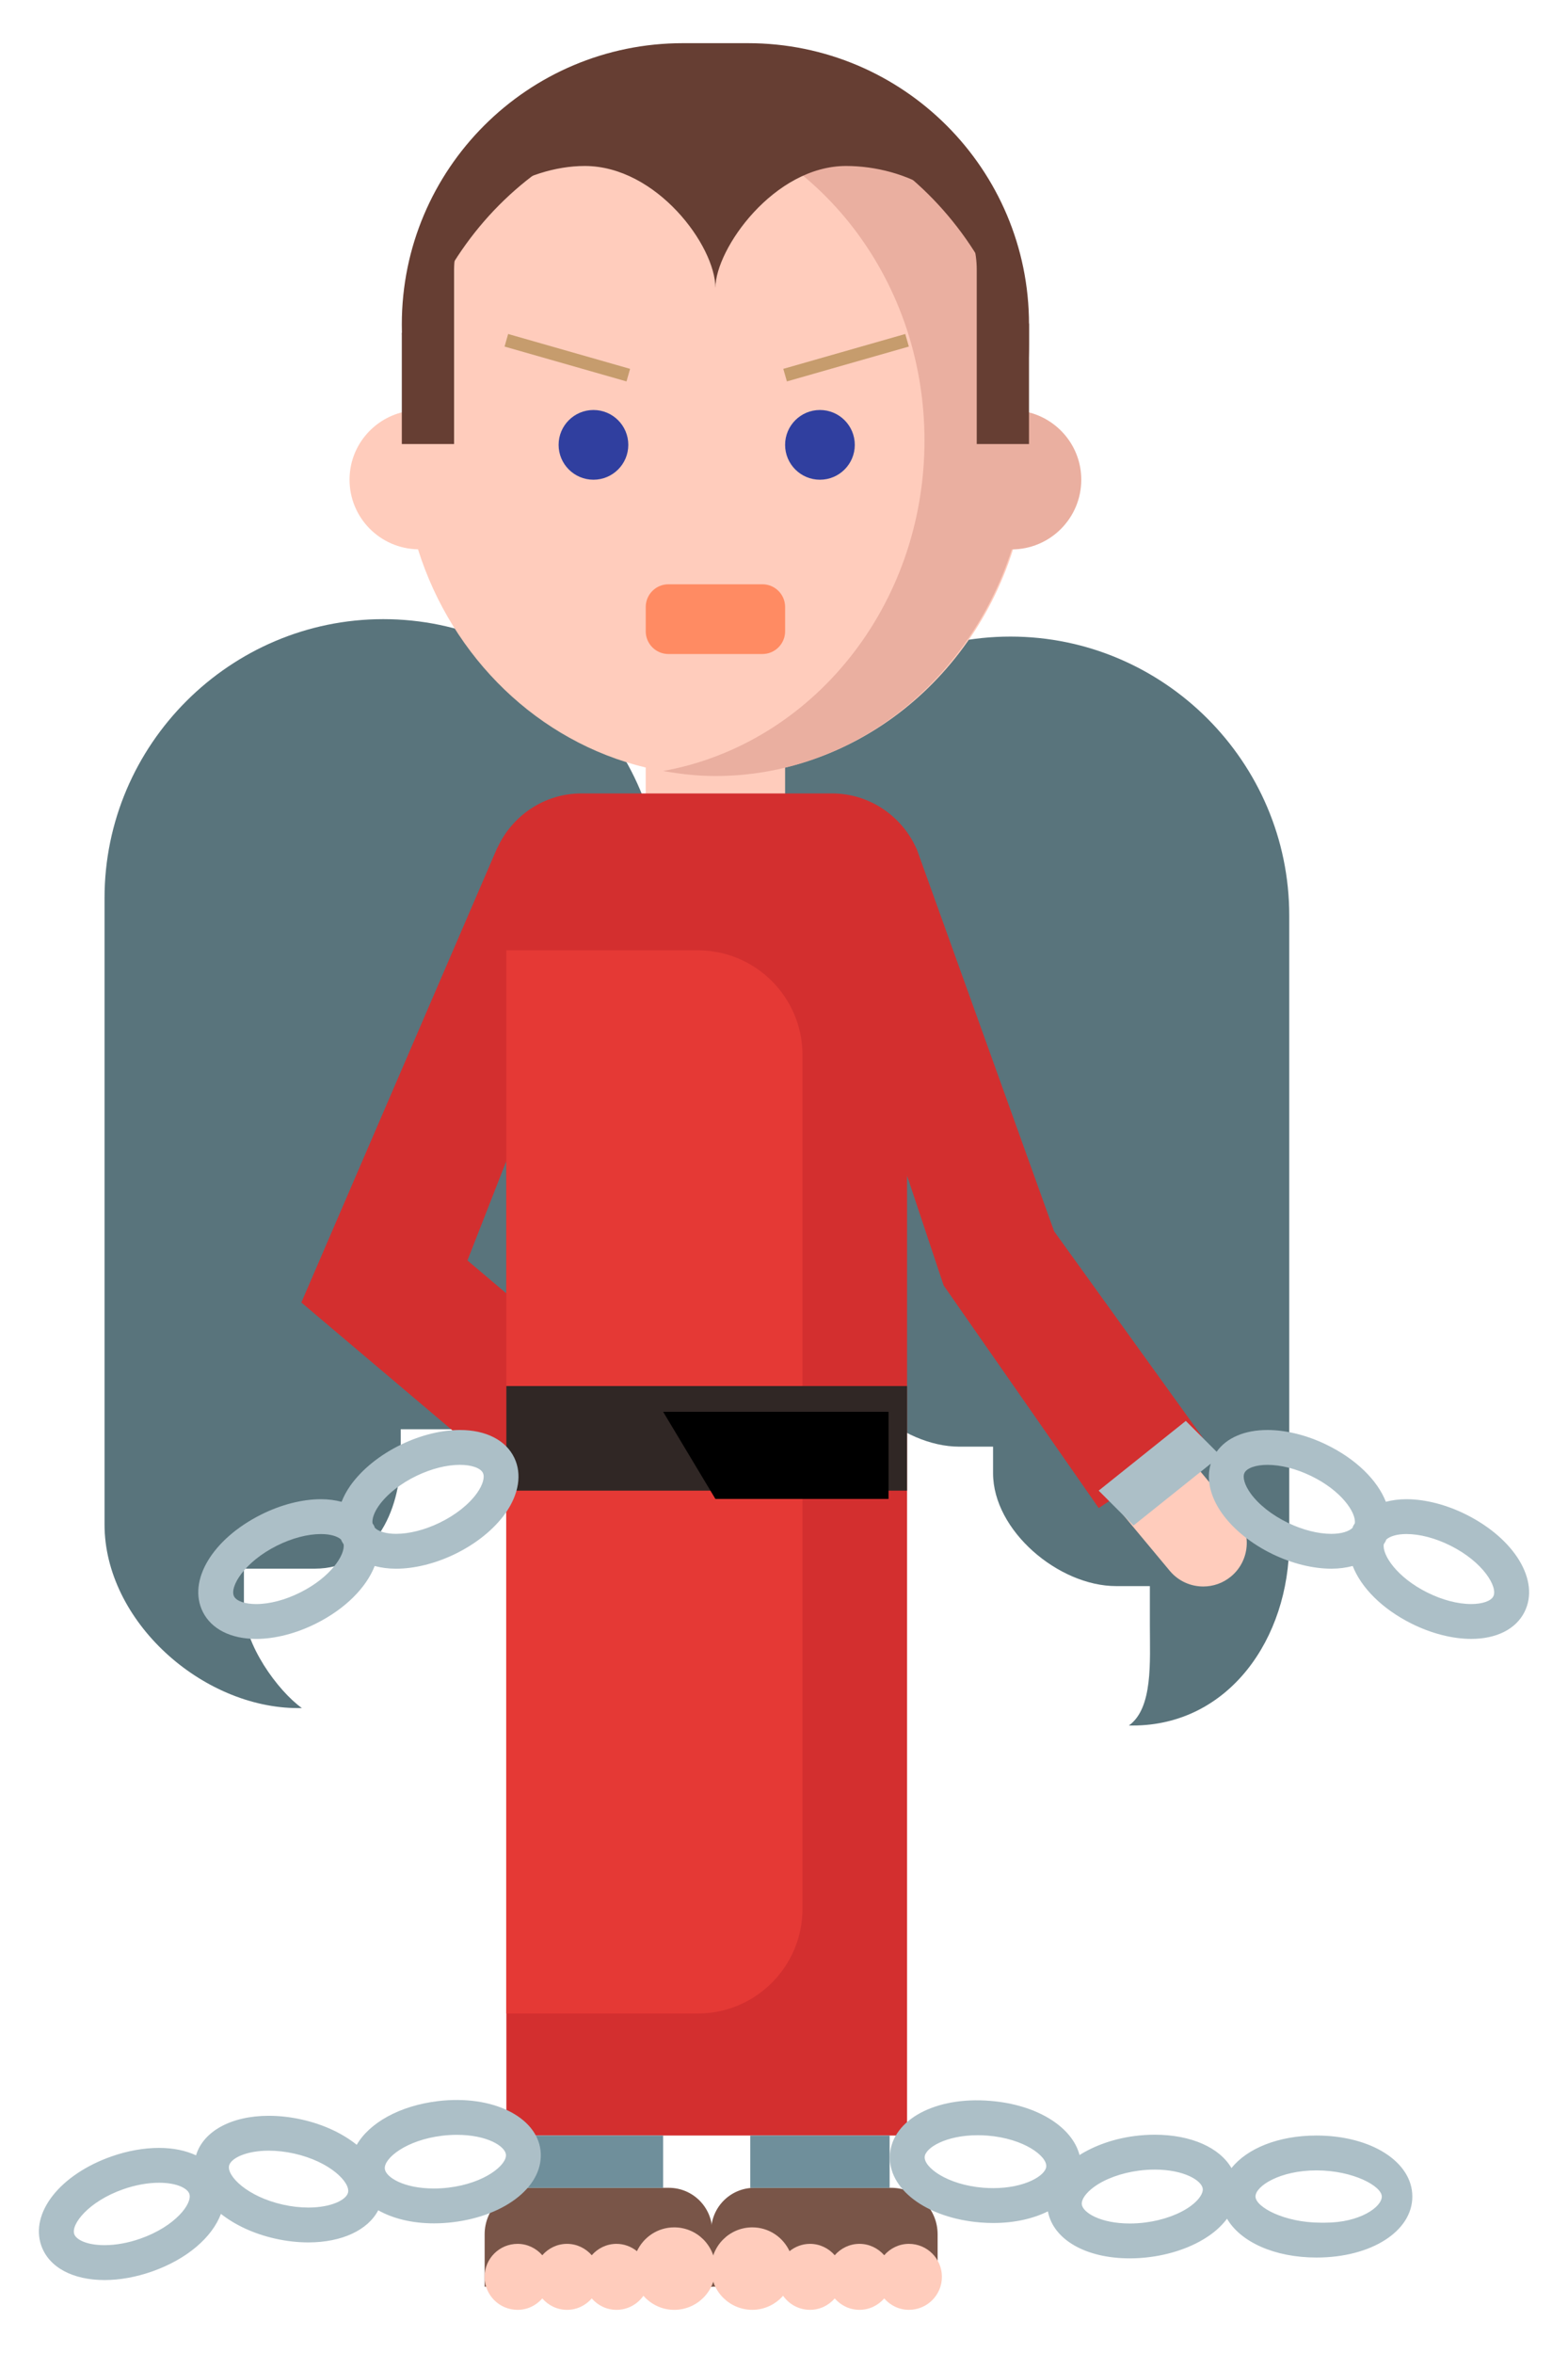
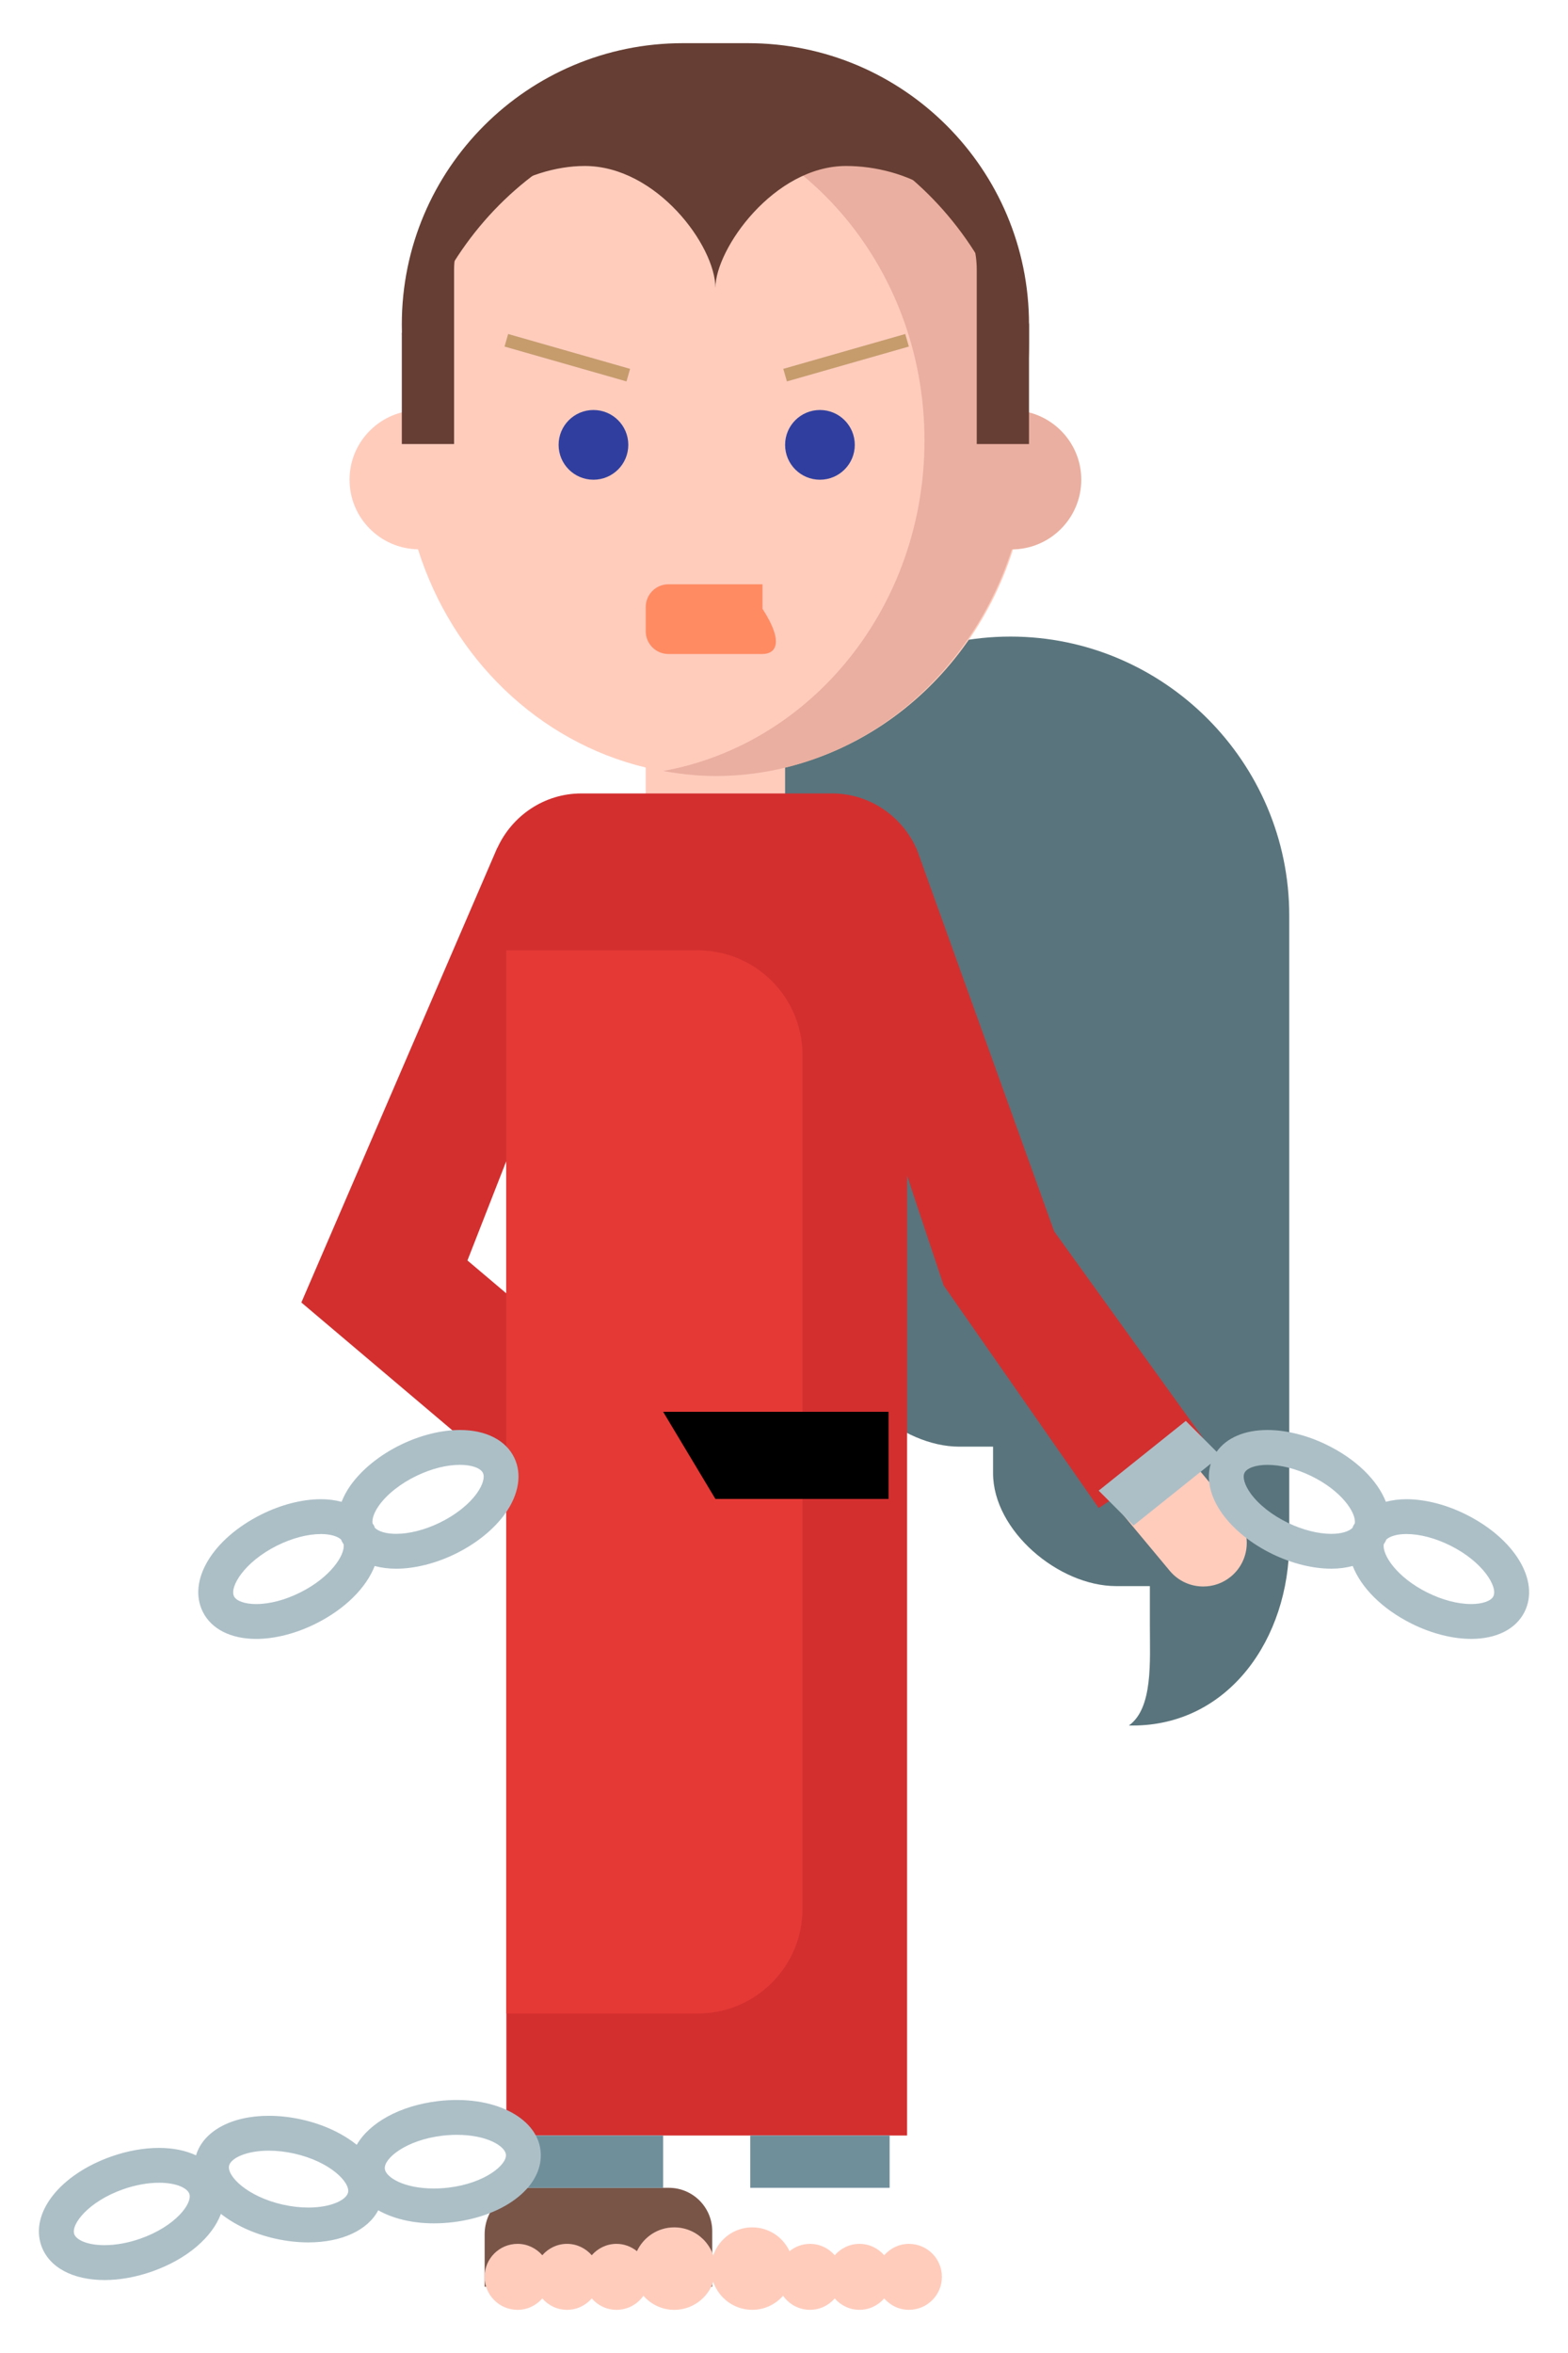
<svg xmlns="http://www.w3.org/2000/svg" version="1.1" id="Layer_1" x="0px" y="0px" width="90px" height="135px" viewBox="0 0 90 135" enable-background="new 0 0 90 135" xml:space="preserve">
  <g>
    <g>
      <g id="XMLID_156_">
-         <path fill="#795548" d="M43.301,125.523h7.853c1.465,0,2.663,1.198,2.663,2.663v3.009h-13v-3.188     C40.816,126.635,41.929,125.523,43.301,125.523z" />
-       </g>
+         </g>
      <path fill="#FFCCBC" d="M52.171,128.738c-0.568,0-1.072,0.256-1.419,0.653c-0.348-0.397-0.852-0.653-1.42-0.653    s-1.072,0.256-1.42,0.653c-0.346-0.397-0.85-0.653-1.419-0.653c-0.446,0-0.852,0.161-1.175,0.42    c-0.377-0.805-1.189-1.366-2.137-1.366c-1.307,0-2.365,1.06-2.365,2.366c0,1.306,1.059,2.365,2.365,2.365    c0.706,0,1.332-0.315,1.766-0.806c0.343,0.486,0.906,0.806,1.546,0.806c0.569,0,1.073-0.256,1.419-0.653    c0.348,0.397,0.852,0.653,1.42,0.653s1.072-0.256,1.42-0.653c0.347,0.397,0.851,0.653,1.419,0.653    c1.045,0,1.893-0.848,1.893-1.893S53.216,128.738,52.171,128.738z" />
    </g>
    <g>
      <g id="XMLID_151_">
        <path fill="#795548" d="M38.39,125.523h-7.904c-1.468,0-2.669,1.201-2.669,2.669v3.003h13.064v-3.181     C40.881,126.638,39.766,125.523,38.39,125.523z" />
      </g>
      <path fill="#FFCCBC" d="M38.698,127.792c-0.948,0-1.76,0.561-2.138,1.366c-0.323-0.259-0.729-0.42-1.175-0.42    c-0.568,0-1.072,0.256-1.419,0.653c-0.348-0.397-0.852-0.653-1.42-0.653s-1.072,0.256-1.419,0.653    c-0.347-0.397-0.851-0.653-1.419-0.653c-1.046,0-1.893,0.848-1.893,1.893s0.847,1.893,1.893,1.893    c0.568,0,1.072-0.256,1.419-0.653c0.347,0.397,0.851,0.653,1.419,0.653s1.072-0.256,1.42-0.653    c0.347,0.397,0.851,0.653,1.419,0.653c0.641,0,1.204-0.32,1.546-0.806c0.434,0.491,1.061,0.806,1.767,0.806    c1.307,0,2.365-1.06,2.365-2.365C41.063,128.851,40.005,127.792,38.698,127.792z" />
    </g>
-     <path fill="#59747C" d="M38,51.523c0-8.8-7.2-16-16-16s-16,7.2-16,16v35.943C6,92.998,11.589,98,17.12,98h0.211   C15.938,97,14,94.333,14,92.258V90h4.063c3.3,0,4.937-3.177,4.937-6.477V82h4.063c3.3,0,4.937-3.177,4.937-6.477V72h6V51.523z" />
    <path fill="#59747C" d="M58,36.523c-8.8,0-16,7.2-16,16V73h6v3.523c0,3.3,3.764,6.477,7.063,6.477H57v1.523   c0,3.3,3.764,6.477,7.063,6.477H66v2.258C66,95.333,66.189,98,64.795,99h0.212C70.538,99,74,93.998,74,88.466V52.523   C74,43.723,66.8,36.523,58,36.523z" />
    <g>
      <path fill="#A7A767" d="M39.181,75.288L39.181,75.288c-0.018,0-0.034-0.001-0.052-0.001c-0.021,0-0.041,0.001-0.062,0.001H39.181z    " />
    </g>
    <path fill="#FFCCBC" d="M69.064,91.023c-0.716,0-1.428-0.306-1.922-0.899l-5-6c-0.884-1.061-0.74-2.637,0.32-3.521   c1.061-0.885,2.637-0.741,3.521,0.32l5,6c0.884,1.061,0.74,2.637-0.32,3.521C70.197,90.833,69.629,91.023,69.064,91.023z" />
    <path fill="#663E33" d="M44.565,34.205h-5.91c-8.611,0-15.592-6.98-15.592-15.592l0,0c0-8.911,7.225-16.136,16.135-16.136h3.729   c8.912,0,16.136,7.225,16.136,16.136v1.093C59.063,27.713,52.572,34.205,44.565,34.205z" />
    <path fill="#FFCCBC" d="M59.063,25.523c0-10.493-8.059-19-18-19c-9.338,0-17.013,7.506-17.909,17.113   c-1.77,0.414-3.091,1.992-3.091,3.887c0,2.185,1.753,3.954,3.929,3.993c1.967,6.247,6.916,11.044,13.071,12.52v2.487h8v-2.487   C53.076,42.114,59.063,34.563,59.063,25.523z" />
    <path fill="#D32F2F" d="M60.504,70.643l-7.896-21.957L52.6,48.685c-0.828-1.856-2.686-3.162-4.84-3.162H33.366   c-2.136,0-3.978,1.287-4.815,3.119l-0.008-0.004L17.297,74.729l11.767,9.957v37.837h23V67.457l2.097,6.29l8.903,12.776l6-4   L60.504,70.643z M26.83,72.317l2.233-5.706v7.595L26.83,72.317z" />
    <path fill="#E53935" d="M40.047,115.523H29.063v-61h10.983c3.323,0,6.017,2.693,6.017,6.017v48.967   C46.063,112.83,43.37,115.523,40.047,115.523z" />
    <g>
-       <rect x="29.063" y="79.523" fill="#302725" width="23" height="6" />
      <path d="M51,81c-2,0-12.937,0-12.937,0l3,5H51V81z" />
    </g>
    <path fill="#EAAFA0" d="M62.063,27.523c0-1.89-1.315-3.464-3.077-3.882C58.21,13.774,50.49,6.023,41.063,6.023   c-1.024,0-2.022,0.113-3,0.289c8.51,1.53,15,9.425,15,18.961s-6.49,17.431-15,18.961c0.978,0.176,1.976,0.289,3,0.289   c7.894,0,14.583-5.441,17.011-13.001C60.278,31.516,62.063,29.728,62.063,27.523z" />
    <path fill="#663E33" d="M55.855,11.064c-2.25-3.083-5.462-5.541-9.25-5.541h-12.25c-2.771,0-6.891,2.8-8.584,5.916   c-1.979,3.644-2.708,7.687-2.708,7.687v6.351h3v-10c0-3.621,4.157-5.954,7.5-5.954c4.125,0,7.5,4.583,7.5,7c0-2.25,3.375-7,7.5-7   c3.343,0,7.5,1.867,7.5,5.954v10h3v-6.865C59.063,18.612,58.105,14.147,55.855,11.064z" />
-     <path fill="#FF8B63" d="M43.765,37.523h-5.402c-0.715,0-1.299-0.584-1.299-1.299v-1.402c0-0.715,0.584-1.299,1.299-1.299h5.402   c0.715,0,1.299,0.584,1.299,1.299v1.402C45.063,36.939,44.479,37.523,43.765,37.523z" />
+     <path fill="#FF8B63" d="M43.765,37.523h-5.402c-0.715,0-1.299-0.584-1.299-1.299v-1.402c0-0.715,0.584-1.299,1.299-1.299h5.402   v1.402C45.063,36.939,44.479,37.523,43.765,37.523z" />
    <g>
      <rect x="43.063" y="122.523" fill="#6F8F9B" width="8" height="3" />
-       <path fill="#ACBFC7" d="M75.561,122.523c-2.19,0-3.983,0.744-4.877,1.868c-0.679-1.17-2.306-1.915-4.409-1.915    c-0.384,0-0.775,0.026-1.165,0.077c-1.186,0.155-2.276,0.544-3.147,1.089c-0.419-1.614-2.437-2.892-5.12-3.107    c-3.162-0.263-5.604,1.083-5.76,3.049c-0.16,1.988,2.076,3.677,5.203,3.928c0.245,0.02,0.488,0.029,0.727,0.029    c1.223,0,2.289-0.25,3.135-0.667c0.307,1.616,2.164,2.696,4.705,2.696c0.384,0,0.775-0.026,1.164-0.077    c1.357-0.177,2.61-0.648,3.526-1.326c0.358-0.266,0.652-0.561,0.886-0.872c0.77,1.326,2.715,2.227,5.135,2.228h0.004    c3.134,0,5.497-1.504,5.497-3.499S78.699,122.524,75.561,122.523z M57.012,125.541c-0.187,0-0.375-0.007-0.567-0.022    c-2.098-0.169-3.417-1.18-3.37-1.775c0.042-0.518,1.219-1.239,3.041-1.239c0.186,0,0.375,0.007,0.567,0.022    c2.098,0.169,3.417,1.18,3.37,1.775C60.011,124.82,58.834,125.541,57.012,125.541z M68.353,126.56    c-0.638,0.472-1.584,0.818-2.596,0.95c-0.304,0.04-0.608,0.06-0.905,0.06c-1.707,0-2.699-0.635-2.758-1.093    c-0.036-0.273,0.225-0.653,0.681-0.99c0.638-0.472,1.583-0.818,2.595-0.95c0.304-0.04,0.608-0.06,0.905-0.06    c1.708,0,2.7,0.635,2.759,1.093C69.069,125.843,68.809,126.223,68.353,126.56z M76.063,127.523h-0.252    c-2.104-0.001-3.748-0.904-3.748-1.501c0-0.597,1.396-1.499,3.501-1.499c2.104,0.001,3.748,0.904,3.748,1.501    C79.312,126.621,78.063,127.523,76.063,127.523z" />
    </g>
    <g>
      <rect x="30.063" y="122.523" fill="#6F8F9B" width="8" height="3" />
      <path fill="#ACBFC7" d="M25.148,120.547c-2.22,0.266-3.941,1.25-4.672,2.508c-0.802-0.641-1.871-1.16-3.145-1.447    c-0.641-0.144-1.282-0.217-1.905-0.217c-2.154,0-3.761,0.888-4.174,2.268c-0.589-0.272-1.306-0.426-2.126-0.426    c-0.871,0-1.812,0.168-2.723,0.488c-2.958,1.039-4.691,3.241-4.031,5.123c0.434,1.233,1.789,1.97,3.627,1.97    c0.871,0,1.812-0.168,2.722-0.488c2.032-0.713,3.462-1.977,3.96-3.308c0.799,0.628,1.857,1.137,3.113,1.42    c0.641,0.144,1.282,0.217,1.905,0.217c1.926,0,3.418-0.708,4.01-1.843c0.837,0.472,1.94,0.75,3.2,0.75    c0.348,0,0.704-0.021,1.067-0.064c3.113-0.371,5.283-2.145,5.048-4.127C30.795,121.447,28.269,120.178,25.148,120.547z     M8.06,128.438c-0.699,0.246-1.411,0.375-2.06,0.375c-1.043,0-1.633-0.328-1.738-0.632c-0.198-0.563,0.82-1.877,2.805-2.574    c0.699-0.246,1.412-0.375,2.061-0.375c1.043,0,1.633,0.328,1.738,0.632C11.063,126.428,10.045,127.742,8.06,128.438z     M17.7,126.655c-0.476,0-0.97-0.057-1.466-0.168c-2.053-0.462-3.217-1.649-3.086-2.232c0.096-0.425,0.975-0.864,2.278-0.864    c0.476,0,0.97,0.057,1.466,0.168c2.053,0.462,3.217,1.649,3.086,2.232C19.883,126.216,19.004,126.655,17.7,126.655z     M25.741,125.512c-0.282,0.034-0.562,0.05-0.831,0.05c-1.754,0-2.766-0.653-2.822-1.125c-0.07-0.593,1.209-1.655,3.298-1.904    c0.282-0.034,0.562-0.05,0.831-0.05c1.754,0,2.766,0.653,2.822,1.125C29.109,124.201,27.83,125.264,25.741,125.512z" />
    </g>
    <circle fill="#303F9F" cx="47.063" cy="25.523" r="2" />
    <circle fill="#303F9F" cx="34.063" cy="25.523" r="2" />
    <path fill="#ACBFC7" d="M29.521,83.641c-0.488-1.015-1.627-1.597-3.124-1.597c-1.053,0-2.242,0.293-3.35,0.825   c-1.233,0.593-2.275,1.432-2.934,2.362c-0.218,0.308-0.383,0.621-0.506,0.933c-0.362-0.094-0.756-0.149-1.184-0.149   c-1.076,0-2.293,0.312-3.425,0.877c-2.805,1.402-4.247,3.805-3.355,5.59c0.492,0.984,1.608,1.549,3.061,1.549   c1.077,0,2.292-0.312,3.424-0.877c1.707-0.853,2.899-2.077,3.378-3.307c0.373,0.099,0.781,0.156,1.225,0.156   c1.053,0,2.242-0.293,3.35-0.825c1.233-0.593,2.275-1.432,2.934-2.362C29.783,85.728,29.968,84.57,29.521,83.641z M17.233,91.365   c-0.858,0.43-1.757,0.666-2.529,0.666c-0.638,0-1.137-0.174-1.271-0.443c-0.267-0.534,0.579-1.966,2.461-2.907   c0.859-0.43,1.758-0.667,2.53-0.667c0.524,0,0.941,0.122,1.152,0.314c0.012,0.025,0.019,0.052,0.03,0.077   c0.034,0.07,0.077,0.132,0.117,0.198C19.814,89.215,18.974,90.495,17.233,91.365z M27.381,85.66   c-0.458,0.648-1.248,1.273-2.168,1.714c-0.842,0.405-1.723,0.628-2.482,0.628c-0.564,0-1.007-0.135-1.217-0.346   c-0.014-0.03-0.016-0.062-0.03-0.092c-0.03-0.06-0.069-0.112-0.103-0.169c-0.033-0.257,0.091-0.622,0.365-1.01   c0.458-0.648,1.248-1.273,2.168-1.714c0.842-0.405,1.723-0.628,2.482-0.628c0.667,0,1.186,0.182,1.322,0.464   C27.838,84.756,27.709,85.197,27.381,85.66z" />
    <path fill="#ACBFC7" d="M84.148,86.892c-1.133-0.566-2.349-0.877-3.425-0.877c-0.425,0-0.816,0.054-1.177,0.147   c-0.486-1.236-1.709-2.458-3.447-3.293c-1.106-0.532-2.297-0.825-3.35-0.825c-1.316,0-2.354,0.451-2.917,1.249l-1.77-1.77l-5,4l2,2   l4.435-3.548c-0.266,0.865-0.044,1.879,0.636,2.84c0.658,0.93,1.7,1.769,2.934,2.362c1.106,0.532,2.296,0.825,3.35,0.825   c0.444,0,0.852-0.057,1.226-0.156c0.479,1.23,1.67,2.454,3.376,3.307c1.132,0.565,2.349,0.877,3.425,0.877   c1.453,0,2.568-0.564,3.061-1.549C88.396,90.697,86.953,88.294,84.148,86.892z M73.934,87.375   c-0.919-0.441-1.709-1.066-2.167-1.714c-0.327-0.463-0.456-0.904-0.337-1.154c0.135-0.281,0.654-0.463,1.32-0.463   c0.76,0,1.642,0.223,2.484,0.628c1.76,0.845,2.62,2.119,2.529,2.729c-0.033,0.055-0.07,0.106-0.1,0.164   c-0.015,0.03-0.017,0.062-0.03,0.092c-0.21,0.211-0.651,0.346-1.217,0.346C75.658,88.002,74.776,87.78,73.934,87.375z    M85.715,91.587c-0.135,0.27-0.634,0.443-1.271,0.443c-0.772,0-1.671-0.236-2.53-0.666c-1.739-0.87-2.581-2.15-2.489-2.762   c0.04-0.065,0.084-0.128,0.117-0.198c0.01-0.021,0.012-0.045,0.021-0.067c0.208-0.197,0.63-0.324,1.162-0.324   c0.772,0,1.671,0.237,2.53,0.667C85.137,89.622,85.981,91.054,85.715,91.587z" />
    <line fill="none" stroke="#C69C6D" stroke-width="0.75" stroke-miterlimit="10" x1="45.063" y1="21.523" x2="52.063" y2="19.523" />
    <line fill="none" stroke="#C69C6D" stroke-width="0.75" stroke-miterlimit="10" x1="36.063" y1="21.523" x2="29.063" y2="19.523" />
  </g>
</svg>